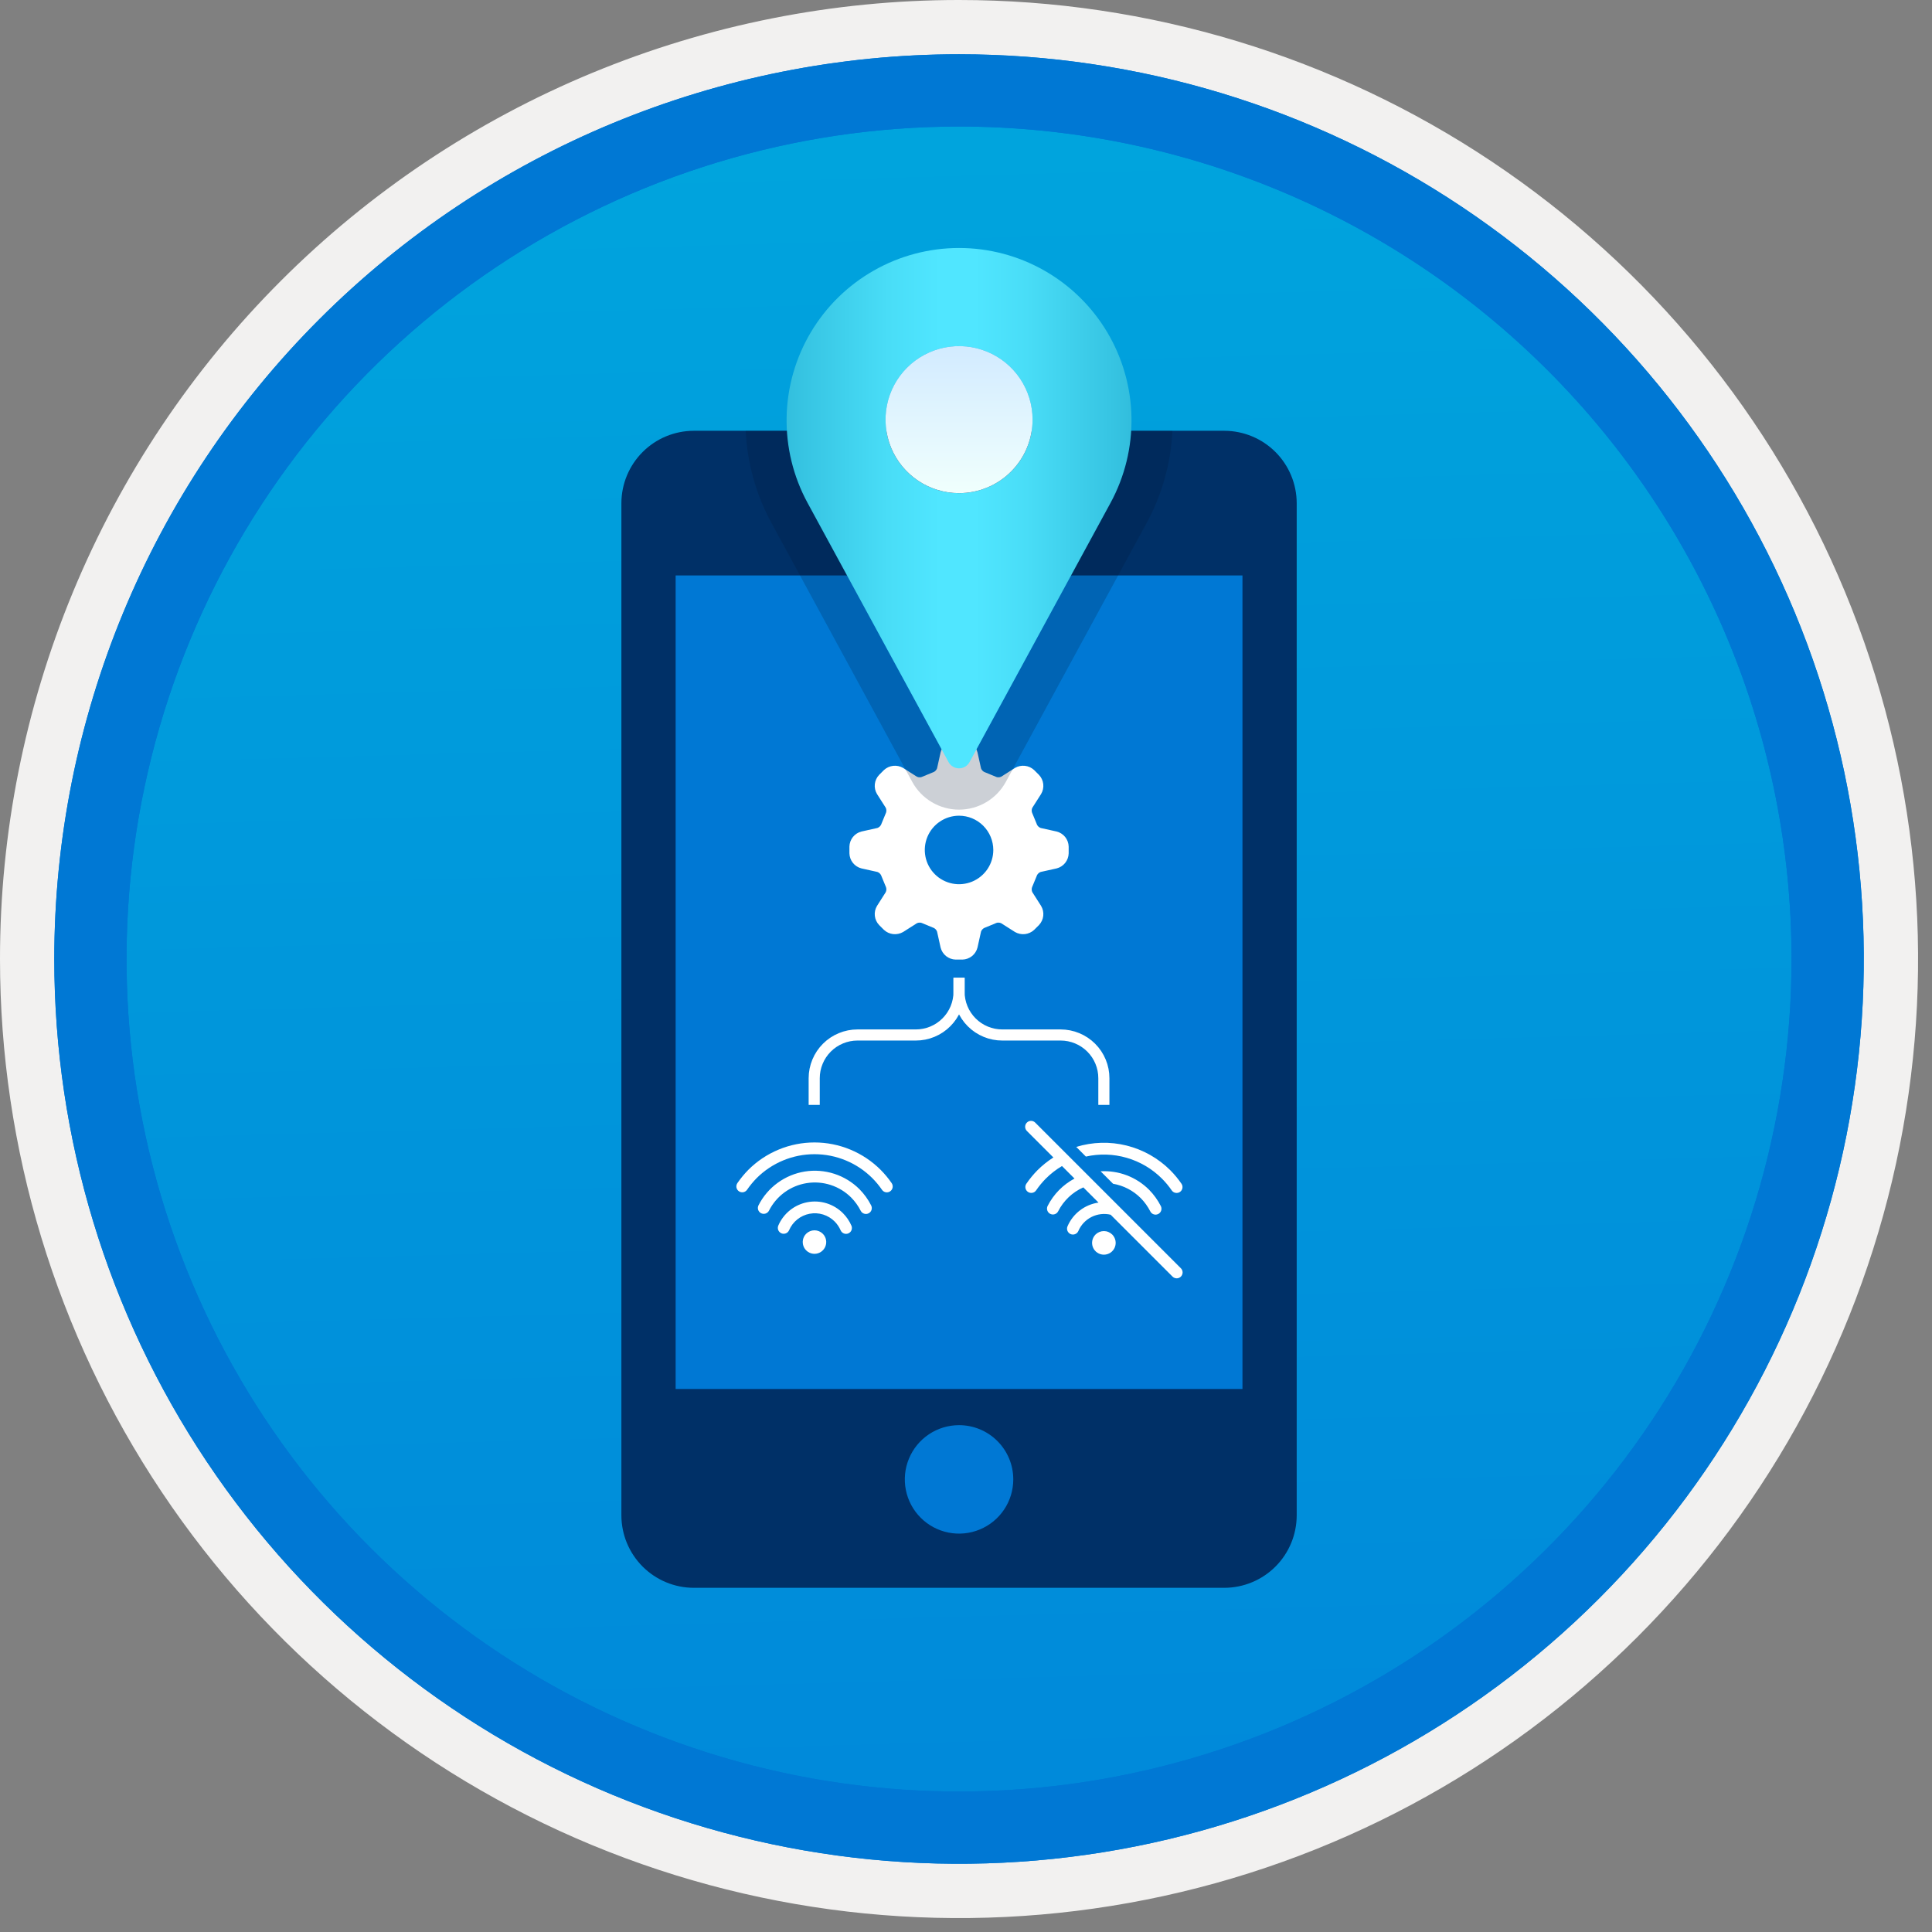
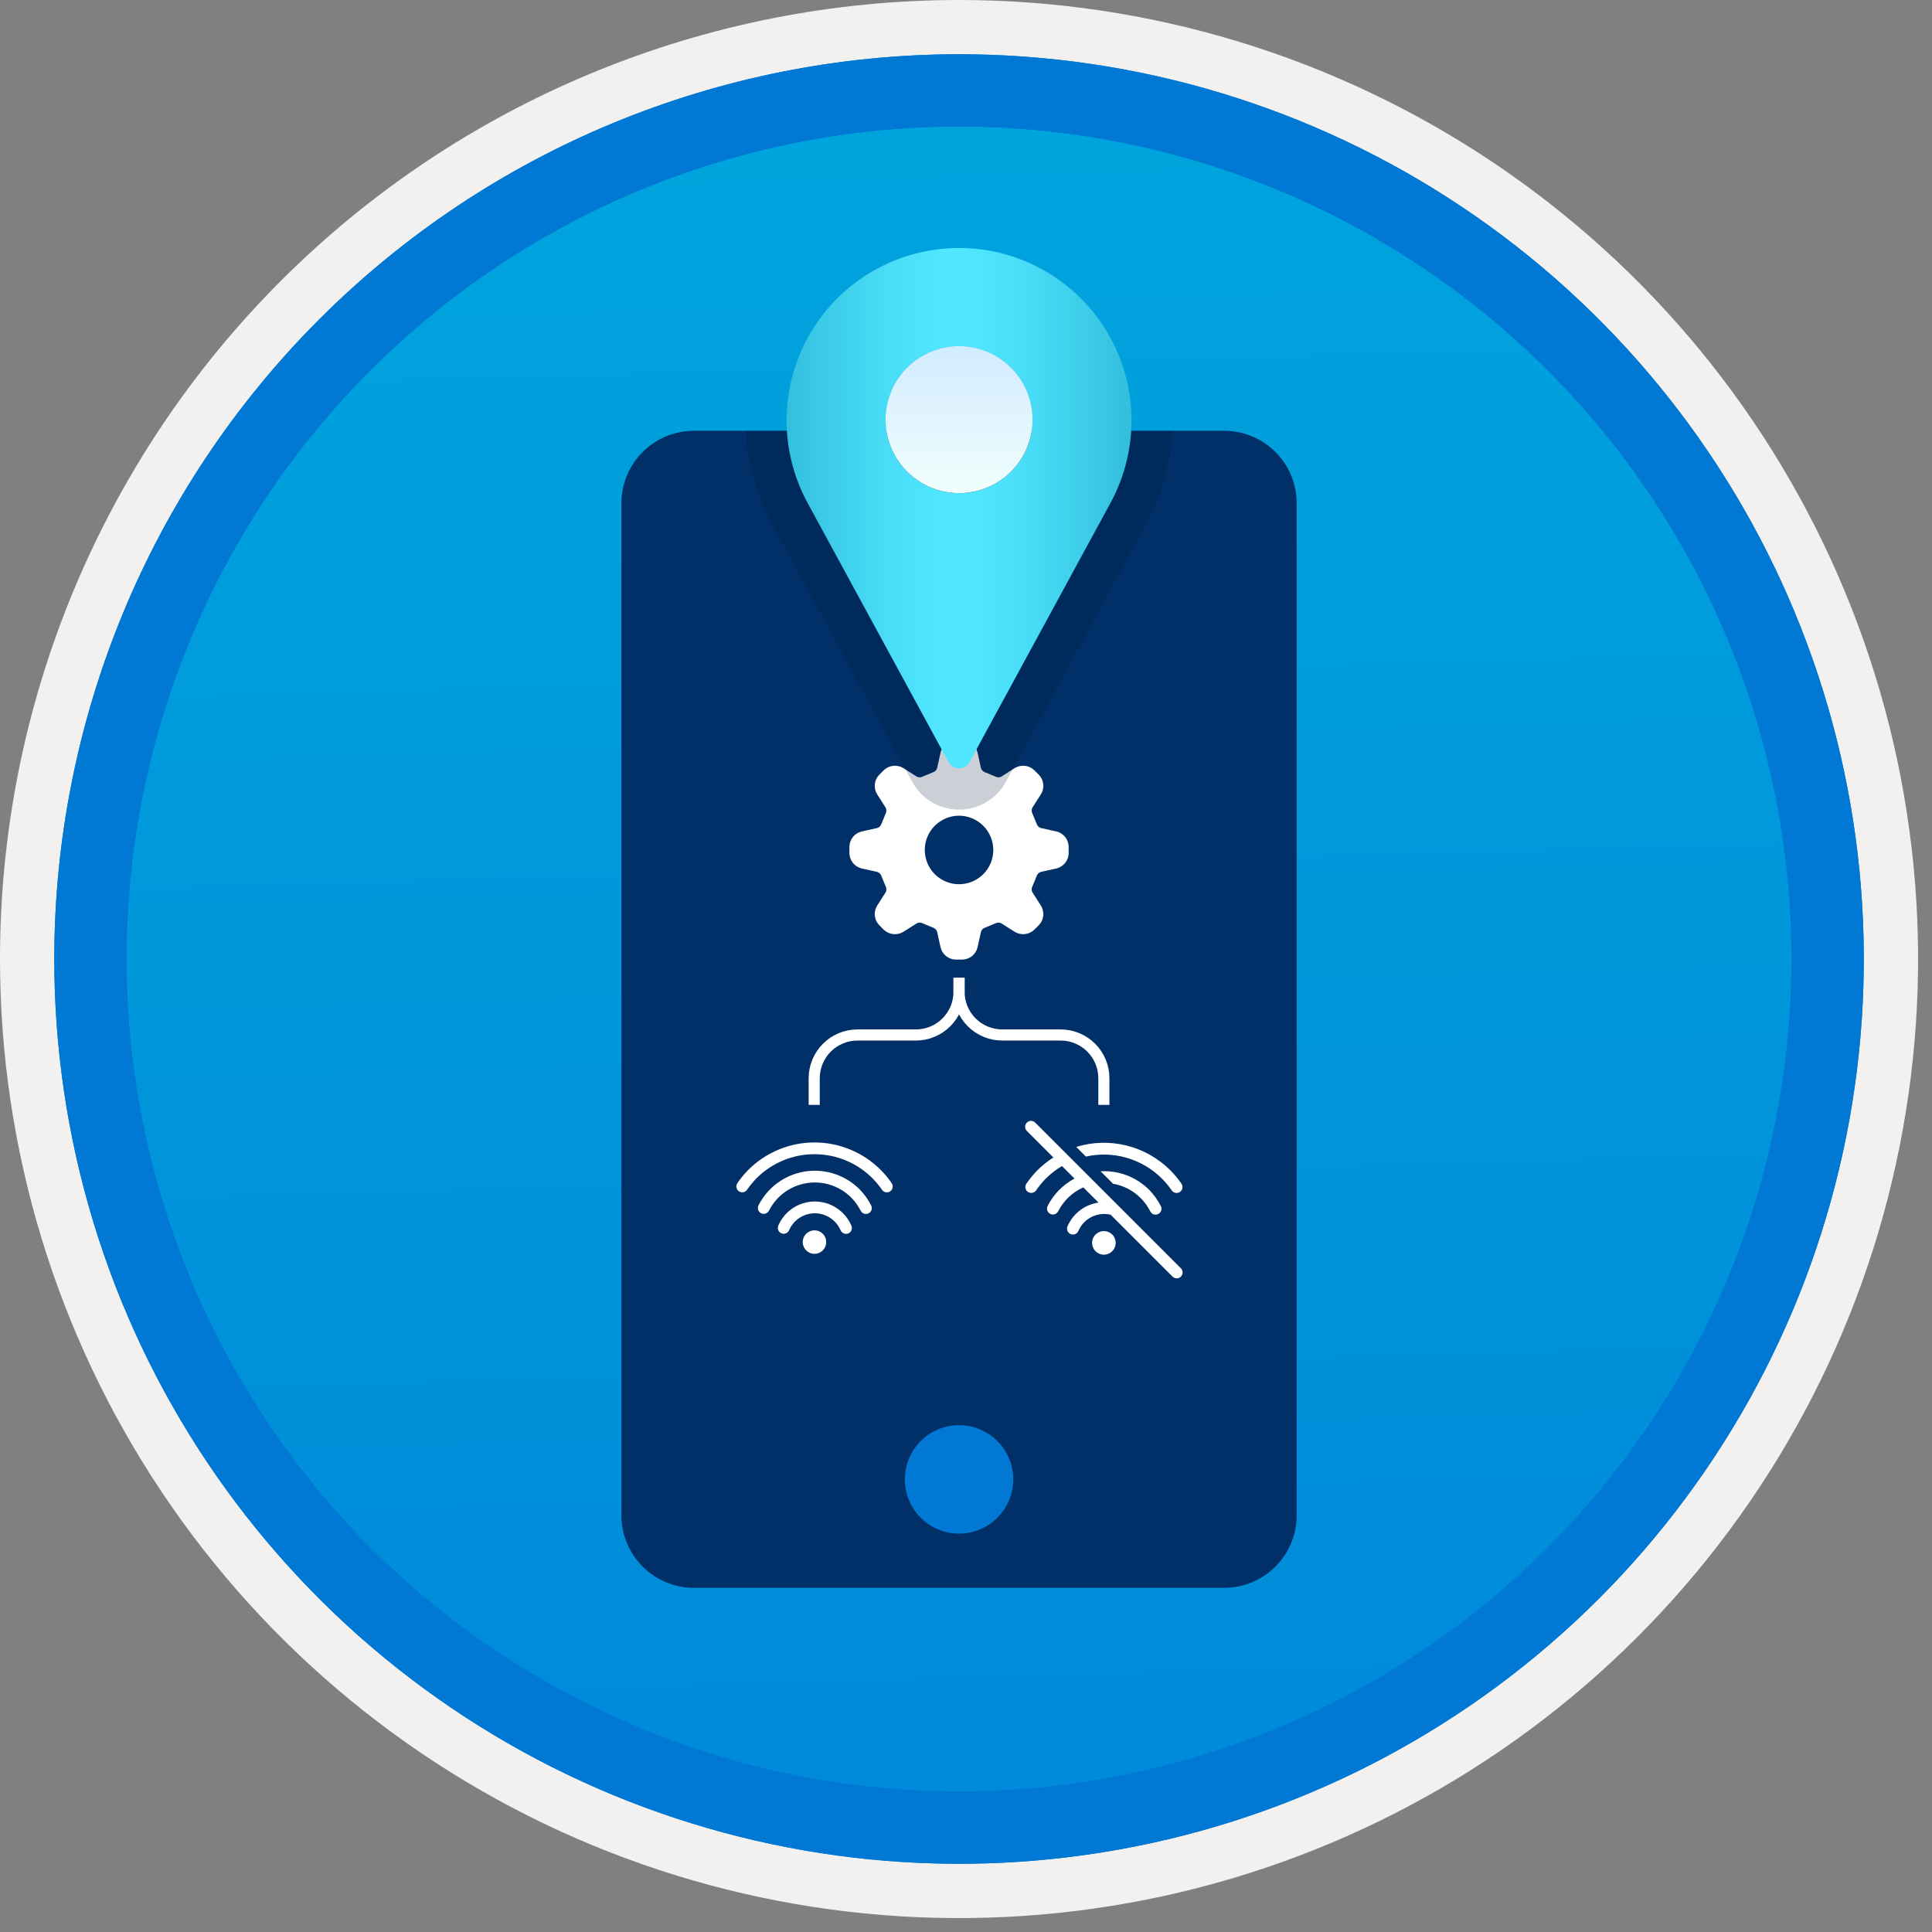
<svg xmlns="http://www.w3.org/2000/svg" width="100" height="100" viewBox="0 0 100 100" fill="none">
  <rect x="0" y="0" width="100" height="100" fill="#808080" stroke="none" />
  <g clip-path="url(#clip0)">
    <path d="M49.64 96.448C40.382 96.448 31.332 93.703 23.634 88.559C15.936 83.416 9.936 76.105 6.393 67.552C2.85 58.998 1.923 49.586 3.73 40.506C5.536 31.426 9.994 23.085 16.54 16.538C23.087 9.992 31.428 5.534 40.508 3.728C49.588 1.921 59 2.848 67.553 6.391C76.107 9.934 83.418 15.934 88.561 23.632C93.705 31.33 96.45 40.38 96.45 49.638C96.451 55.785 95.24 61.873 92.888 67.552C90.535 73.231 87.088 78.392 82.741 82.739C78.394 87.086 73.234 90.534 67.554 92.886C61.875 95.238 55.787 96.449 49.64 96.448V96.448Z" fill="url(#paint0_linear)" />
    <path fill-rule="evenodd" clip-rule="evenodd" d="M95.54 49.64C95.54 58.718 92.848 67.593 87.805 75.141C82.761 82.689 75.592 88.572 67.205 92.046C58.818 95.52 49.589 96.429 40.685 94.658C31.782 92.887 23.603 88.515 17.184 82.096C10.765 75.677 6.393 67.498 4.622 58.595C2.851 49.691 3.76 40.462 7.234 32.075C10.708 23.688 16.591 16.519 24.139 11.476C31.688 6.432 40.562 3.74 49.64 3.74C55.668 3.74 61.636 4.927 67.205 7.234C72.774 9.541 77.834 12.921 82.096 17.184C86.359 21.446 89.739 26.506 92.046 32.075C94.353 37.644 95.54 43.612 95.54 49.64V49.64ZM49.64 3.62732e-07C59.458 3.62732e-07 69.055 2.911 77.219 8.366C85.382 13.82 91.744 21.573 95.501 30.644C99.258 39.714 100.242 49.695 98.326 59.324C96.411 68.954 91.683 77.799 84.741 84.741C77.799 91.683 68.954 96.411 59.324 98.326C49.695 100.242 39.714 99.258 30.644 95.501C21.573 91.744 13.82 85.382 8.366 77.219C2.911 69.055 3.62732e-07 59.458 3.62732e-07 49.64C-0.001 43.121 1.283 36.666 3.777 30.643C6.271 24.62 9.928 19.147 14.537 14.537C19.147 9.928 24.62 6.271 30.643 3.777C36.666 1.283 43.121 -0.001 49.64 3.62732e-07V3.62732e-07Z" fill="#F2F1F0" />
    <path fill-rule="evenodd" clip-rule="evenodd" d="M92.73 49.639C92.73 58.161 90.202 66.492 85.468 73.578C80.733 80.664 74.003 86.187 66.129 89.449C58.256 92.71 49.592 93.563 41.233 91.901C32.874 90.238 25.197 86.134 19.17 80.108C13.144 74.082 9.04 66.404 7.378 58.045C5.715 49.686 6.568 41.023 9.83 33.149C13.091 25.275 18.614 18.545 25.7 13.811C32.786 9.076 41.117 6.549 49.64 6.549C55.298 6.548 60.902 7.663 66.13 9.828C71.358 11.993 76.108 15.167 80.11 19.169C84.111 23.17 87.285 27.92 89.45 33.148C91.616 38.377 92.73 43.98 92.73 49.639V49.639ZM49.64 2.809C58.902 2.809 67.956 5.555 75.657 10.701C83.358 15.847 89.36 23.16 92.905 31.718C96.449 40.275 97.377 49.691 95.57 58.775C93.763 67.859 89.303 76.203 82.753 82.752C76.204 89.302 67.86 93.762 58.776 95.569C49.691 97.376 40.276 96.448 31.718 92.904C23.161 89.359 15.848 83.357 10.702 75.656C5.556 67.955 2.81 58.901 2.81 49.639C2.811 37.219 7.745 25.308 16.527 16.526C25.309 7.744 37.22 2.81 49.64 2.809V2.809Z" fill="#0078D4" />
    <path fill-rule="evenodd" clip-rule="evenodd" d="M92.73 49.639C92.73 58.161 90.202 66.492 85.468 73.578C80.733 80.664 74.003 86.187 66.129 89.449C58.256 92.71 49.592 93.563 41.233 91.901C32.874 90.238 25.197 86.134 19.17 80.108C13.144 74.082 9.04 66.404 7.378 58.045C5.715 49.686 6.568 41.022 9.83 33.149C13.091 25.275 18.614 18.545 25.7 13.811C32.786 9.076 41.117 6.549 49.64 6.549C55.298 6.548 60.902 7.663 66.13 9.828C71.358 11.993 76.108 15.167 80.11 19.169C84.111 23.17 87.285 27.92 89.45 33.148C91.616 38.376 92.73 43.98 92.73 49.639V49.639ZM49.64 2.809C58.902 2.809 67.956 5.555 75.657 10.701C83.358 15.847 89.36 23.16 92.905 31.718C96.449 40.275 97.377 49.691 95.57 58.775C93.763 67.859 89.303 76.203 82.753 82.752C76.204 89.302 67.86 93.762 58.776 95.569C49.691 97.376 40.276 96.448 31.718 92.904C23.161 89.359 15.848 83.357 10.702 75.656C5.556 67.955 2.81 58.901 2.81 49.639C2.811 37.219 7.745 25.308 16.527 16.526C25.309 7.744 37.22 2.81 49.64 2.809V2.809Z" fill="#0078D4" />
    <path fill-rule="evenodd" clip-rule="evenodd" d="M67.117 78.442C67.114 79.434 66.719 80.385 66.018 81.086C65.316 81.787 64.366 82.182 63.374 82.185H35.906C34.914 82.182 33.964 81.787 33.263 81.086C32.562 80.385 32.166 79.434 32.163 78.442V26.04C32.166 25.048 32.562 24.098 33.263 23.396C33.964 22.695 34.914 22.3 35.906 22.297H63.374C64.366 22.3 65.316 22.695 66.018 23.396C66.719 24.098 67.114 25.048 67.117 26.04V78.442Z" fill="#003067" />
-     <path fill-rule="evenodd" clip-rule="evenodd" d="M34.971 71.894H64.31V29.785H34.971V71.894Z" fill="#0078D4" />
    <path fill-rule="evenodd" clip-rule="evenodd" d="M52.447 76.573C52.447 77.128 52.283 77.671 51.974 78.132C51.666 78.594 51.227 78.954 50.714 79.166C50.201 79.379 49.637 79.434 49.092 79.326C48.548 79.218 48.048 78.951 47.655 78.558C47.262 78.165 46.995 77.665 46.887 77.121C46.778 76.576 46.834 76.012 47.047 75.499C47.259 74.986 47.619 74.547 48.08 74.239C48.542 73.93 49.085 73.766 49.64 73.766C50.009 73.766 50.374 73.838 50.714 73.979C51.055 74.12 51.364 74.327 51.625 74.588C51.886 74.849 52.093 75.158 52.234 75.499C52.375 75.839 52.447 76.204 52.447 76.573V76.573Z" fill="#0078D4" />
-     <path fill-rule="evenodd" clip-rule="evenodd" d="M53.383 27.915H45.897C45.774 27.915 45.652 27.891 45.538 27.844C45.424 27.797 45.321 27.728 45.233 27.642C45.146 27.555 45.077 27.451 45.03 27.337C44.983 27.224 44.958 27.102 44.958 26.979C44.958 26.856 44.983 26.734 45.03 26.62C45.077 26.506 45.146 26.403 45.233 26.316C45.321 26.229 45.424 26.16 45.538 26.113C45.652 26.067 45.774 26.043 45.897 26.043H53.383C53.506 26.043 53.628 26.067 53.742 26.113C53.856 26.16 53.959 26.229 54.047 26.316C54.134 26.403 54.203 26.506 54.25 26.62C54.298 26.734 54.322 26.856 54.322 26.979C54.322 27.102 54.298 27.224 54.25 27.337C54.203 27.451 54.134 27.555 54.047 27.642C53.959 27.728 53.856 27.797 53.742 27.844C53.628 27.891 53.506 27.915 53.383 27.915V27.915Z" fill="#0078D4" />
+     <path fill-rule="evenodd" clip-rule="evenodd" d="M53.383 27.915H45.897C45.774 27.915 45.652 27.891 45.538 27.844C45.424 27.797 45.321 27.728 45.233 27.642C45.146 27.555 45.077 27.451 45.03 27.337C44.983 27.224 44.958 27.102 44.958 26.979C44.958 26.856 44.983 26.734 45.03 26.62C45.077 26.506 45.146 26.403 45.233 26.316C45.321 26.229 45.424 26.16 45.538 26.113C45.652 26.067 45.774 26.043 45.897 26.043H53.383C53.506 26.043 53.628 26.067 53.742 26.113C53.856 26.16 53.959 26.229 54.047 26.316C54.134 26.403 54.203 26.506 54.25 26.62C54.322 27.102 54.298 27.224 54.25 27.337C54.203 27.451 54.134 27.555 54.047 27.642C53.959 27.728 53.856 27.797 53.742 27.844C53.628 27.891 53.506 27.915 53.383 27.915V27.915Z" fill="#0078D4" />
    <path d="M49.64 50.609V51.334C49.64 51.627 49.582 51.919 49.47 52.19C49.357 52.462 49.192 52.708 48.984 52.916C48.777 53.124 48.53 53.289 48.258 53.401C47.987 53.514 47.696 53.571 47.402 53.571H44.381C44.087 53.571 43.796 53.629 43.525 53.742C43.253 53.854 43.007 54.019 42.799 54.227C42.591 54.435 42.426 54.681 42.314 54.953C42.201 55.224 42.143 55.515 42.143 55.809V57.189" stroke="white" stroke-width="0.575" stroke-miterlimit="10" />
    <path d="M49.64 50.609V51.334C49.64 51.627 49.698 51.919 49.81 52.19C49.923 52.462 50.087 52.708 50.295 52.916C50.503 53.124 50.75 53.289 51.021 53.401C51.293 53.514 51.584 53.571 51.878 53.571H54.899C55.193 53.571 55.484 53.629 55.755 53.742C56.027 53.854 56.273 54.019 56.481 54.227C56.689 54.435 56.854 54.681 56.966 54.953C57.079 55.224 57.136 55.515 57.136 55.809V57.189" stroke="white" stroke-width="0.575" stroke-miterlimit="10" />
    <path fill-rule="evenodd" clip-rule="evenodd" d="M51.413 43.994C51.413 44.345 51.309 44.687 51.114 44.979C50.919 45.27 50.642 45.498 50.318 45.632C49.995 45.766 49.638 45.801 49.294 45.733C48.95 45.664 48.634 45.496 48.386 45.248C48.138 45 47.969 44.684 47.901 44.34C47.833 43.996 47.868 43.639 48.002 43.316C48.136 42.992 48.363 42.715 48.655 42.52C48.947 42.325 49.289 42.221 49.64 42.221C50.11 42.221 50.561 42.408 50.893 42.741C51.225 43.073 51.412 43.524 51.413 43.994V43.994ZM54.69 43.039L53.865 42.856C53.78 42.825 53.71 42.761 53.671 42.679L53.662 42.653L53.434 42.1L53.421 42.071C53.39 41.986 53.394 41.893 53.432 41.811L53.886 41.099C53.979 40.944 54.018 40.764 53.999 40.585C53.979 40.406 53.901 40.238 53.777 40.108L53.526 39.857C53.395 39.735 53.227 39.658 53.049 39.639C52.87 39.619 52.69 39.657 52.535 39.748L51.822 40.201C51.777 40.224 51.727 40.235 51.676 40.233C51.637 40.235 51.598 40.228 51.563 40.213C51.553 40.208 51.544 40.203 51.534 40.2L50.981 39.972L50.955 39.962C50.873 39.924 50.809 39.854 50.778 39.769L50.595 38.944C50.551 38.77 50.452 38.614 50.311 38.501C50.171 38.388 49.997 38.325 49.817 38.32H49.463C49.283 38.325 49.109 38.388 48.969 38.501C48.828 38.614 48.728 38.769 48.685 38.944L48.502 39.769C48.47 39.854 48.407 39.924 48.325 39.962L48.298 39.972L47.746 40.2C47.736 40.203 47.726 40.208 47.717 40.213C47.681 40.228 47.643 40.235 47.604 40.233C47.553 40.235 47.502 40.224 47.457 40.201L46.744 39.748C46.589 39.658 46.409 39.62 46.231 39.639C46.053 39.659 45.885 39.735 45.754 39.857L45.503 40.108C45.379 40.238 45.301 40.406 45.281 40.585C45.261 40.764 45.301 40.944 45.394 41.099L45.847 41.811C45.885 41.893 45.889 41.986 45.859 42.071L45.846 42.1L45.618 42.653L45.608 42.679C45.569 42.761 45.5 42.825 45.414 42.856L44.59 43.039C44.416 43.082 44.26 43.182 44.147 43.322C44.034 43.463 43.971 43.637 43.966 43.817V44.171C43.971 44.351 44.034 44.525 44.147 44.665C44.26 44.806 44.415 44.905 44.59 44.949L45.415 45.132C45.5 45.163 45.569 45.227 45.608 45.309L45.618 45.335L45.846 45.888L45.859 45.917C45.889 46.001 45.885 46.095 45.847 46.177L45.394 46.889C45.301 47.044 45.261 47.224 45.281 47.403C45.301 47.582 45.379 47.75 45.503 47.88L45.754 48.131C45.885 48.253 46.053 48.329 46.231 48.349C46.41 48.368 46.59 48.33 46.745 48.24L47.457 47.787C47.502 47.764 47.553 47.753 47.604 47.755C47.643 47.753 47.681 47.76 47.717 47.775L47.746 47.788L48.298 48.016L48.325 48.025C48.407 48.064 48.471 48.134 48.502 48.219L48.685 49.044C48.728 49.218 48.828 49.374 48.968 49.487C49.109 49.599 49.283 49.663 49.463 49.668H49.817C49.997 49.663 50.171 49.599 50.311 49.487C50.452 49.374 50.551 49.218 50.595 49.044L50.778 48.219C50.809 48.134 50.873 48.064 50.955 48.025L50.981 48.016L51.534 47.788L51.563 47.775C51.598 47.76 51.637 47.753 51.676 47.755C51.727 47.753 51.777 47.764 51.822 47.787L52.535 48.24C52.69 48.33 52.87 48.368 53.049 48.349C53.227 48.329 53.395 48.253 53.526 48.131L53.777 47.881C53.901 47.75 53.979 47.582 53.999 47.403C54.018 47.224 53.979 47.044 53.886 46.889L53.432 46.177C53.413 46.136 53.403 46.093 53.401 46.048C53.399 46.003 53.406 45.959 53.421 45.917L53.434 45.888L53.662 45.335L53.671 45.309C53.71 45.227 53.78 45.163 53.865 45.132L54.69 44.949C54.864 44.905 55.02 44.806 55.133 44.665C55.245 44.525 55.309 44.351 55.314 44.171V43.817C55.309 43.637 55.245 43.463 55.133 43.322C55.02 43.182 54.864 43.083 54.69 43.039Z" fill="white" />
    <path d="M44.486 61.553C44.73 61.8 44.934 62.083 45.091 62.392C45.109 62.428 45.12 62.467 45.123 62.506C45.127 62.546 45.122 62.586 45.11 62.624C45.097 62.662 45.078 62.697 45.052 62.728C45.026 62.758 44.995 62.783 44.959 62.801C44.923 62.819 44.885 62.831 44.845 62.834C44.805 62.837 44.765 62.832 44.727 62.82C44.689 62.808 44.654 62.788 44.623 62.762C44.593 62.736 44.568 62.705 44.55 62.669C44.422 62.416 44.255 62.185 44.056 61.983C43.759 61.686 43.396 61.464 42.996 61.334C42.596 61.205 42.172 61.172 41.757 61.238C41.342 61.304 40.948 61.467 40.608 61.715C40.269 61.962 39.993 62.287 39.803 62.662C39.766 62.734 39.703 62.788 39.626 62.813C39.549 62.838 39.466 62.832 39.394 62.796C39.322 62.759 39.267 62.696 39.242 62.619C39.217 62.543 39.224 62.459 39.26 62.387C39.493 61.927 39.833 61.528 40.25 61.224C40.667 60.92 41.151 60.719 41.66 60.637C42.17 60.556 42.692 60.597 43.184 60.756C43.675 60.915 44.121 61.188 44.486 61.553V61.553ZM43.634 62.797C43.818 62.983 43.965 63.2 44.069 63.439C44.085 63.475 44.094 63.515 44.094 63.555C44.095 63.595 44.088 63.634 44.074 63.671C44.059 63.709 44.037 63.743 44.01 63.771C43.982 63.8 43.949 63.823 43.913 63.839C43.876 63.855 43.837 63.864 43.797 63.865C43.757 63.866 43.717 63.858 43.68 63.844C43.643 63.829 43.609 63.808 43.58 63.78C43.551 63.752 43.528 63.719 43.512 63.683C43.438 63.513 43.334 63.359 43.204 63.227C43.037 63.059 42.831 62.934 42.604 62.863C42.377 62.793 42.137 62.779 41.904 62.824C41.67 62.868 41.451 62.969 41.266 63.118C41.081 63.267 40.936 63.459 40.842 63.678C40.826 63.714 40.803 63.747 40.774 63.775C40.746 63.803 40.712 63.824 40.675 63.839C40.637 63.853 40.598 63.86 40.558 63.86C40.518 63.859 40.478 63.85 40.442 63.834C40.405 63.818 40.372 63.795 40.345 63.766C40.317 63.738 40.295 63.704 40.281 63.666C40.266 63.629 40.259 63.59 40.26 63.55C40.261 63.51 40.269 63.47 40.285 63.434C40.418 63.125 40.625 62.853 40.888 62.642C41.15 62.432 41.46 62.289 41.791 62.226C42.121 62.163 42.462 62.182 42.784 62.282C43.105 62.382 43.397 62.559 43.634 62.797V62.797ZM45.582 60.551C45.793 60.763 45.984 60.993 46.153 61.239C46.199 61.306 46.216 61.388 46.202 61.467C46.187 61.546 46.142 61.616 46.075 61.662C46.009 61.708 45.927 61.726 45.848 61.711C45.769 61.697 45.698 61.651 45.653 61.585C45.504 61.369 45.337 61.167 45.152 60.981C44.358 60.187 43.281 59.741 42.157 59.741C41.034 59.741 39.957 60.187 39.163 60.981C38.98 61.167 38.815 61.368 38.667 61.583C38.621 61.649 38.551 61.694 38.472 61.709C38.392 61.723 38.31 61.705 38.244 61.659C38.178 61.613 38.133 61.543 38.118 61.464C38.104 61.384 38.122 61.303 38.168 61.236C38.336 60.992 38.525 60.763 38.733 60.551C39.182 60.102 39.716 59.745 40.304 59.502C40.892 59.258 41.521 59.133 42.157 59.133C42.793 59.133 43.423 59.258 44.011 59.502C44.599 59.745 45.132 60.102 45.582 60.551V60.551ZM42.587 63.859C42.672 63.944 42.73 64.053 42.754 64.171C42.777 64.289 42.765 64.411 42.719 64.522C42.673 64.633 42.595 64.728 42.495 64.795C42.395 64.862 42.278 64.898 42.157 64.898C42.037 64.898 41.92 64.862 41.82 64.795C41.72 64.728 41.642 64.633 41.596 64.522C41.55 64.411 41.538 64.289 41.561 64.171C41.584 64.053 41.642 63.944 41.727 63.859C41.842 63.745 41.996 63.681 42.157 63.681C42.319 63.681 42.473 63.745 42.587 63.859V63.859Z" fill="white" />
    <path d="M53.585 58.108C53.557 58.079 53.523 58.056 53.486 58.04C53.449 58.024 53.409 58.016 53.368 58.016C53.328 58.015 53.288 58.023 53.25 58.038C53.213 58.054 53.179 58.077 53.151 58.105C53.122 58.134 53.099 58.168 53.084 58.205C53.069 58.242 53.061 58.282 53.061 58.323C53.061 58.363 53.069 58.403 53.085 58.44C53.101 58.478 53.124 58.511 53.153 58.54L54.523 59.91C54.224 60.101 53.946 60.324 53.695 60.575C53.486 60.788 53.296 61.018 53.128 61.264C53.104 61.297 53.088 61.334 53.079 61.373C53.07 61.413 53.069 61.453 53.076 61.493C53.084 61.532 53.098 61.571 53.12 61.604C53.142 61.638 53.17 61.668 53.203 61.691C53.236 61.714 53.274 61.73 53.313 61.738C53.352 61.747 53.393 61.747 53.433 61.74C53.472 61.733 53.51 61.718 53.544 61.696C53.578 61.674 53.607 61.645 53.63 61.612C53.778 61.396 53.944 61.194 54.127 61.008C54.379 60.755 54.661 60.536 54.968 60.354L55.616 61.002C55.017 61.321 54.532 61.816 54.225 62.42C54.189 62.492 54.183 62.576 54.208 62.653C54.233 62.729 54.288 62.793 54.36 62.829C54.432 62.866 54.516 62.872 54.593 62.847C54.67 62.822 54.733 62.768 54.77 62.696C55.049 62.146 55.509 61.709 56.073 61.459L56.859 62.246C56.509 62.295 56.178 62.434 55.897 62.649C55.616 62.863 55.395 63.147 55.255 63.472C55.239 63.508 55.23 63.548 55.229 63.588C55.228 63.629 55.236 63.668 55.25 63.706C55.265 63.743 55.287 63.777 55.314 63.806C55.342 63.835 55.376 63.859 55.412 63.875C55.449 63.891 55.489 63.9 55.529 63.9C55.569 63.901 55.609 63.894 55.646 63.879C55.684 63.864 55.718 63.843 55.747 63.815C55.776 63.787 55.799 63.754 55.815 63.717C55.95 63.401 56.191 63.144 56.497 62.99C56.803 62.836 57.154 62.795 57.487 62.874L60.688 66.075C60.717 66.104 60.75 66.127 60.788 66.142C60.825 66.158 60.864 66.166 60.905 66.166C60.945 66.166 60.985 66.159 61.022 66.143C61.06 66.128 61.094 66.105 61.122 66.077C61.151 66.048 61.173 66.014 61.188 65.977C61.204 65.94 61.212 65.9 61.212 65.859C61.211 65.819 61.203 65.779 61.188 65.742C61.172 65.705 61.149 65.671 61.12 65.643L53.585 58.108ZM56.967 60.626L57.612 61.271C58.155 61.364 58.656 61.624 59.044 62.014C59.244 62.217 59.411 62.45 59.54 62.703C59.577 62.776 59.641 62.83 59.718 62.855C59.795 62.88 59.879 62.873 59.951 62.836C60.023 62.799 60.078 62.735 60.103 62.658C60.128 62.581 60.121 62.497 60.084 62.425C59.926 62.115 59.721 61.83 59.477 61.582C59.15 61.255 58.757 61 58.325 60.835C57.892 60.67 57.429 60.599 56.967 60.626ZM55.706 59.364L56.205 59.864C56.905 59.706 57.633 59.729 58.322 59.929C59.011 60.129 59.639 60.5 60.145 61.008C60.331 61.194 60.499 61.397 60.648 61.614C60.671 61.647 60.7 61.676 60.734 61.698C60.767 61.72 60.805 61.735 60.845 61.742C60.885 61.75 60.925 61.749 60.965 61.741C61.004 61.733 61.041 61.717 61.075 61.694C61.108 61.671 61.136 61.642 61.158 61.608C61.18 61.574 61.195 61.536 61.202 61.496C61.209 61.456 61.208 61.416 61.199 61.376C61.191 61.337 61.174 61.3 61.151 61.267C60.981 61.02 60.789 60.788 60.578 60.575C59.952 59.95 59.168 59.507 58.31 59.293C57.452 59.08 56.551 59.104 55.706 59.364V59.364ZM57.569 63.899C57.654 63.985 57.712 64.094 57.736 64.212C57.759 64.331 57.747 64.454 57.701 64.565C57.655 64.677 57.576 64.772 57.476 64.839C57.375 64.906 57.257 64.942 57.136 64.942C57.016 64.942 56.898 64.906 56.797 64.839C56.697 64.772 56.618 64.677 56.572 64.565C56.526 64.454 56.514 64.331 56.537 64.212C56.561 64.094 56.619 63.985 56.704 63.899C56.761 63.843 56.828 63.798 56.903 63.767C56.977 63.736 57.056 63.72 57.136 63.72C57.217 63.72 57.296 63.736 57.37 63.767C57.444 63.798 57.512 63.843 57.569 63.899V63.899Z" fill="white" />
    <path opacity="0.2" d="M38.595 22.297C38.672 23.96 39.125 25.583 39.918 27.047L47.216 40.466C47.453 40.902 47.804 41.266 48.23 41.519C48.657 41.773 49.144 41.907 49.64 41.907C50.136 41.907 50.624 41.773 51.05 41.519C51.477 41.266 51.827 40.902 52.064 40.466L59.363 27.047C60.156 25.583 60.608 23.96 60.686 22.297H38.595Z" fill="#001834" />
    <path d="M49.64 12.836C48.092 12.836 46.572 13.238 45.226 14.004C43.881 14.769 42.758 15.87 41.967 17.201C41.176 18.531 40.745 20.044 40.715 21.591C40.686 23.139 41.059 24.667 41.798 26.027L49.096 39.445C49.149 39.543 49.228 39.625 49.324 39.682C49.419 39.739 49.529 39.769 49.64 39.769C49.751 39.769 49.861 39.739 49.956 39.682C50.052 39.625 50.131 39.543 50.184 39.445L57.482 26.027C58.221 24.667 58.594 23.139 58.565 21.591C58.535 20.044 58.104 18.531 57.313 17.201C56.522 15.871 55.399 14.769 54.054 14.004C52.709 13.238 51.188 12.836 49.64 12.836V12.836ZM49.64 25.526C48.887 25.526 48.152 25.303 47.526 24.885C46.9 24.467 46.412 23.872 46.124 23.177C45.836 22.482 45.761 21.716 45.908 20.978C46.054 20.24 46.417 19.562 46.949 19.03C47.481 18.498 48.159 18.135 48.898 17.988C49.636 17.842 50.401 17.917 51.096 18.205C51.792 18.493 52.386 18.981 52.804 19.607C53.222 20.232 53.445 20.968 53.445 21.721C53.445 22.22 53.347 22.715 53.156 23.177C52.965 23.639 52.684 24.058 52.331 24.412C51.977 24.765 51.558 25.045 51.096 25.236C50.635 25.428 50.14 25.526 49.64 25.526V25.526Z" fill="url(#paint1_linear)" />
    <path d="M49.64 25.525C48.888 25.525 48.152 25.302 47.526 24.884C46.9 24.465 46.412 23.871 46.124 23.176C45.836 22.48 45.761 21.715 45.908 20.977C46.055 20.239 46.417 19.561 46.949 19.029C47.481 18.497 48.16 18.134 48.898 17.987C49.636 17.84 50.401 17.916 51.096 18.204C51.792 18.492 52.386 18.98 52.804 19.605C53.222 20.231 53.446 20.967 53.446 21.719C53.446 22.219 53.347 22.714 53.156 23.176C52.965 23.637 52.684 24.057 52.331 24.41C51.978 24.764 51.558 25.044 51.096 25.235C50.635 25.426 50.14 25.525 49.64 25.525Z" fill="url(#paint2_linear)" />
  </g>
  <defs>
    <linearGradient id="paint0_linear" x1="47.87" y1="-15.155" x2="51.852" y2="130.613" gradientUnits="userSpaceOnUse">
      <stop stop-color="#00ABDE" />
      <stop offset="1" stop-color="#007ED8" />
    </linearGradient>
    <linearGradient id="paint1_linear" x1="40.615" y1="26.302" x2="58.493" y2="26.302" gradientUnits="userSpaceOnUse">
      <stop stop-color="#32BEDD" />
      <stop offset="0.06" stop-color="#37C5E3" />
      <stop offset="0.3" stop-color="#49DDF7" />
      <stop offset="0.45" stop-color="#50E6FF" />
      <stop offset="0.55" stop-color="#50E6FF" />
      <stop offset="0.7" stop-color="#49DDF7" />
      <stop offset="0.94" stop-color="#37C5E3" />
      <stop offset="1" stop-color="#32BEDD" />
    </linearGradient>
    <linearGradient id="paint2_linear" x1="49.64" y1="17.914" x2="49.64" y2="25.525" gradientUnits="userSpaceOnUse">
      <stop stop-color="#D2EBFF" />
      <stop offset="1" stop-color="#F0FFFD" />
    </linearGradient>
    <clipPath id="clip0">
      <rect width="99.28" height="99.28" fill="white" />
    </clipPath>
  </defs>
</svg>